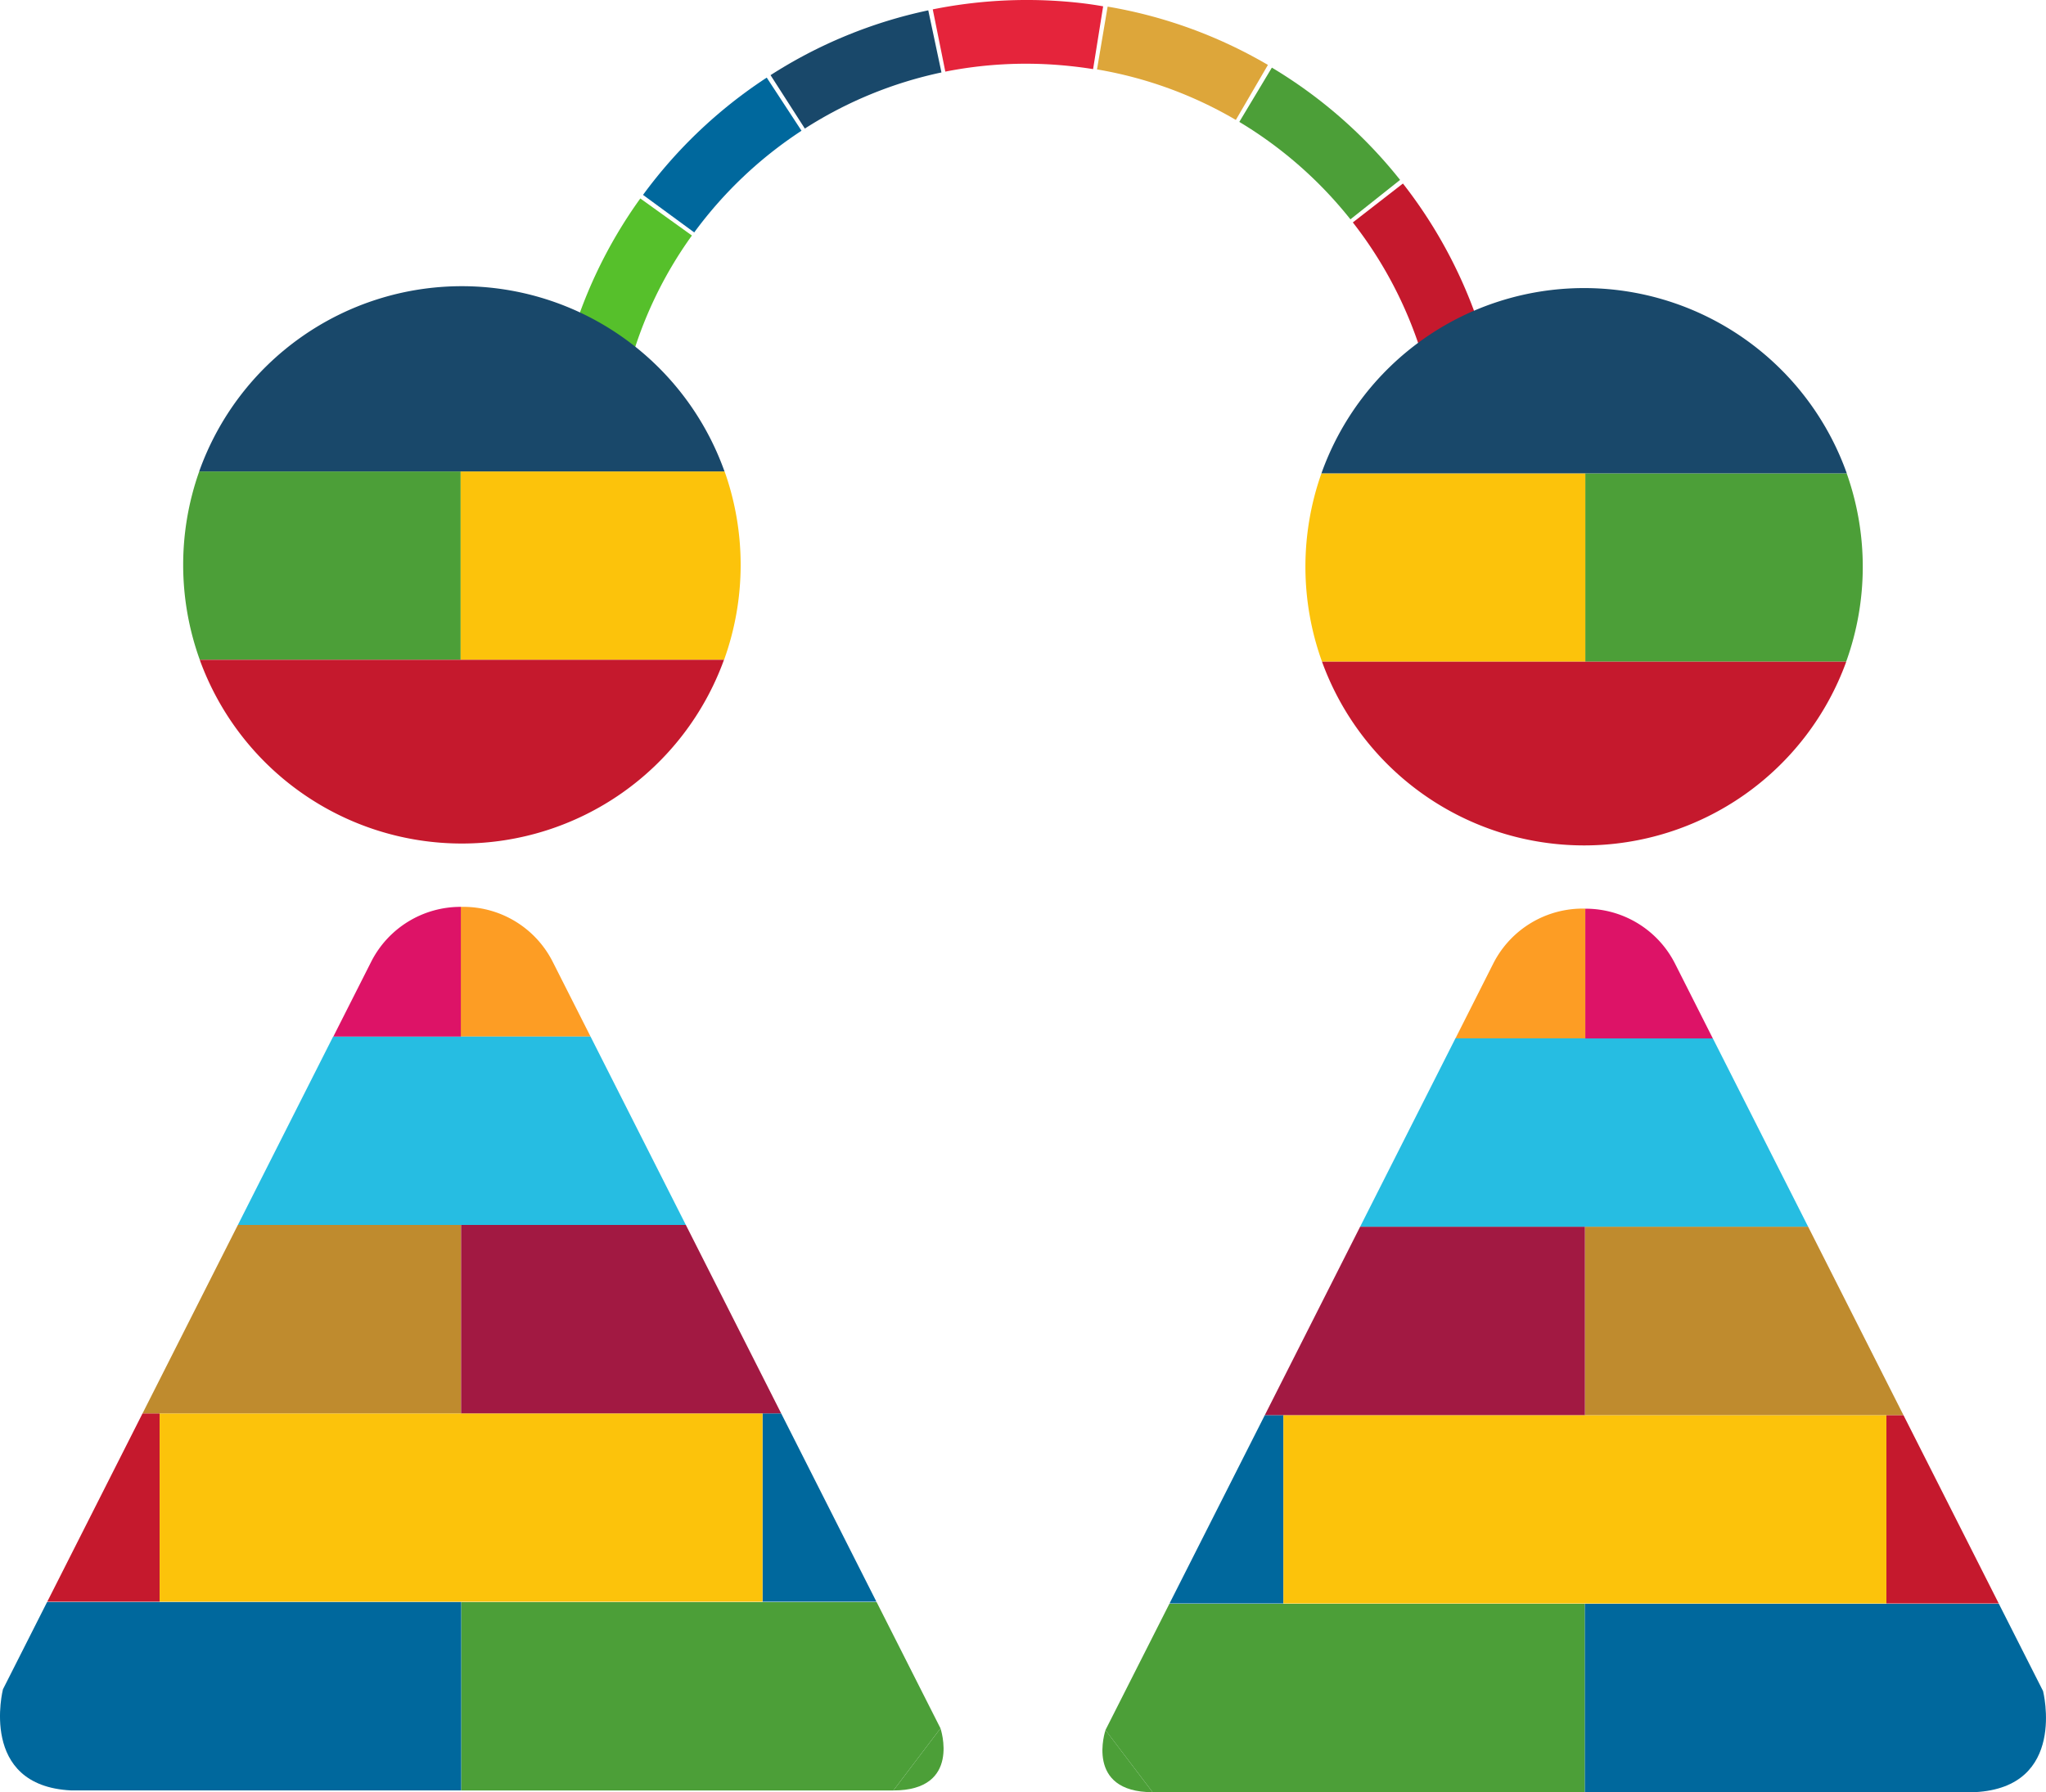
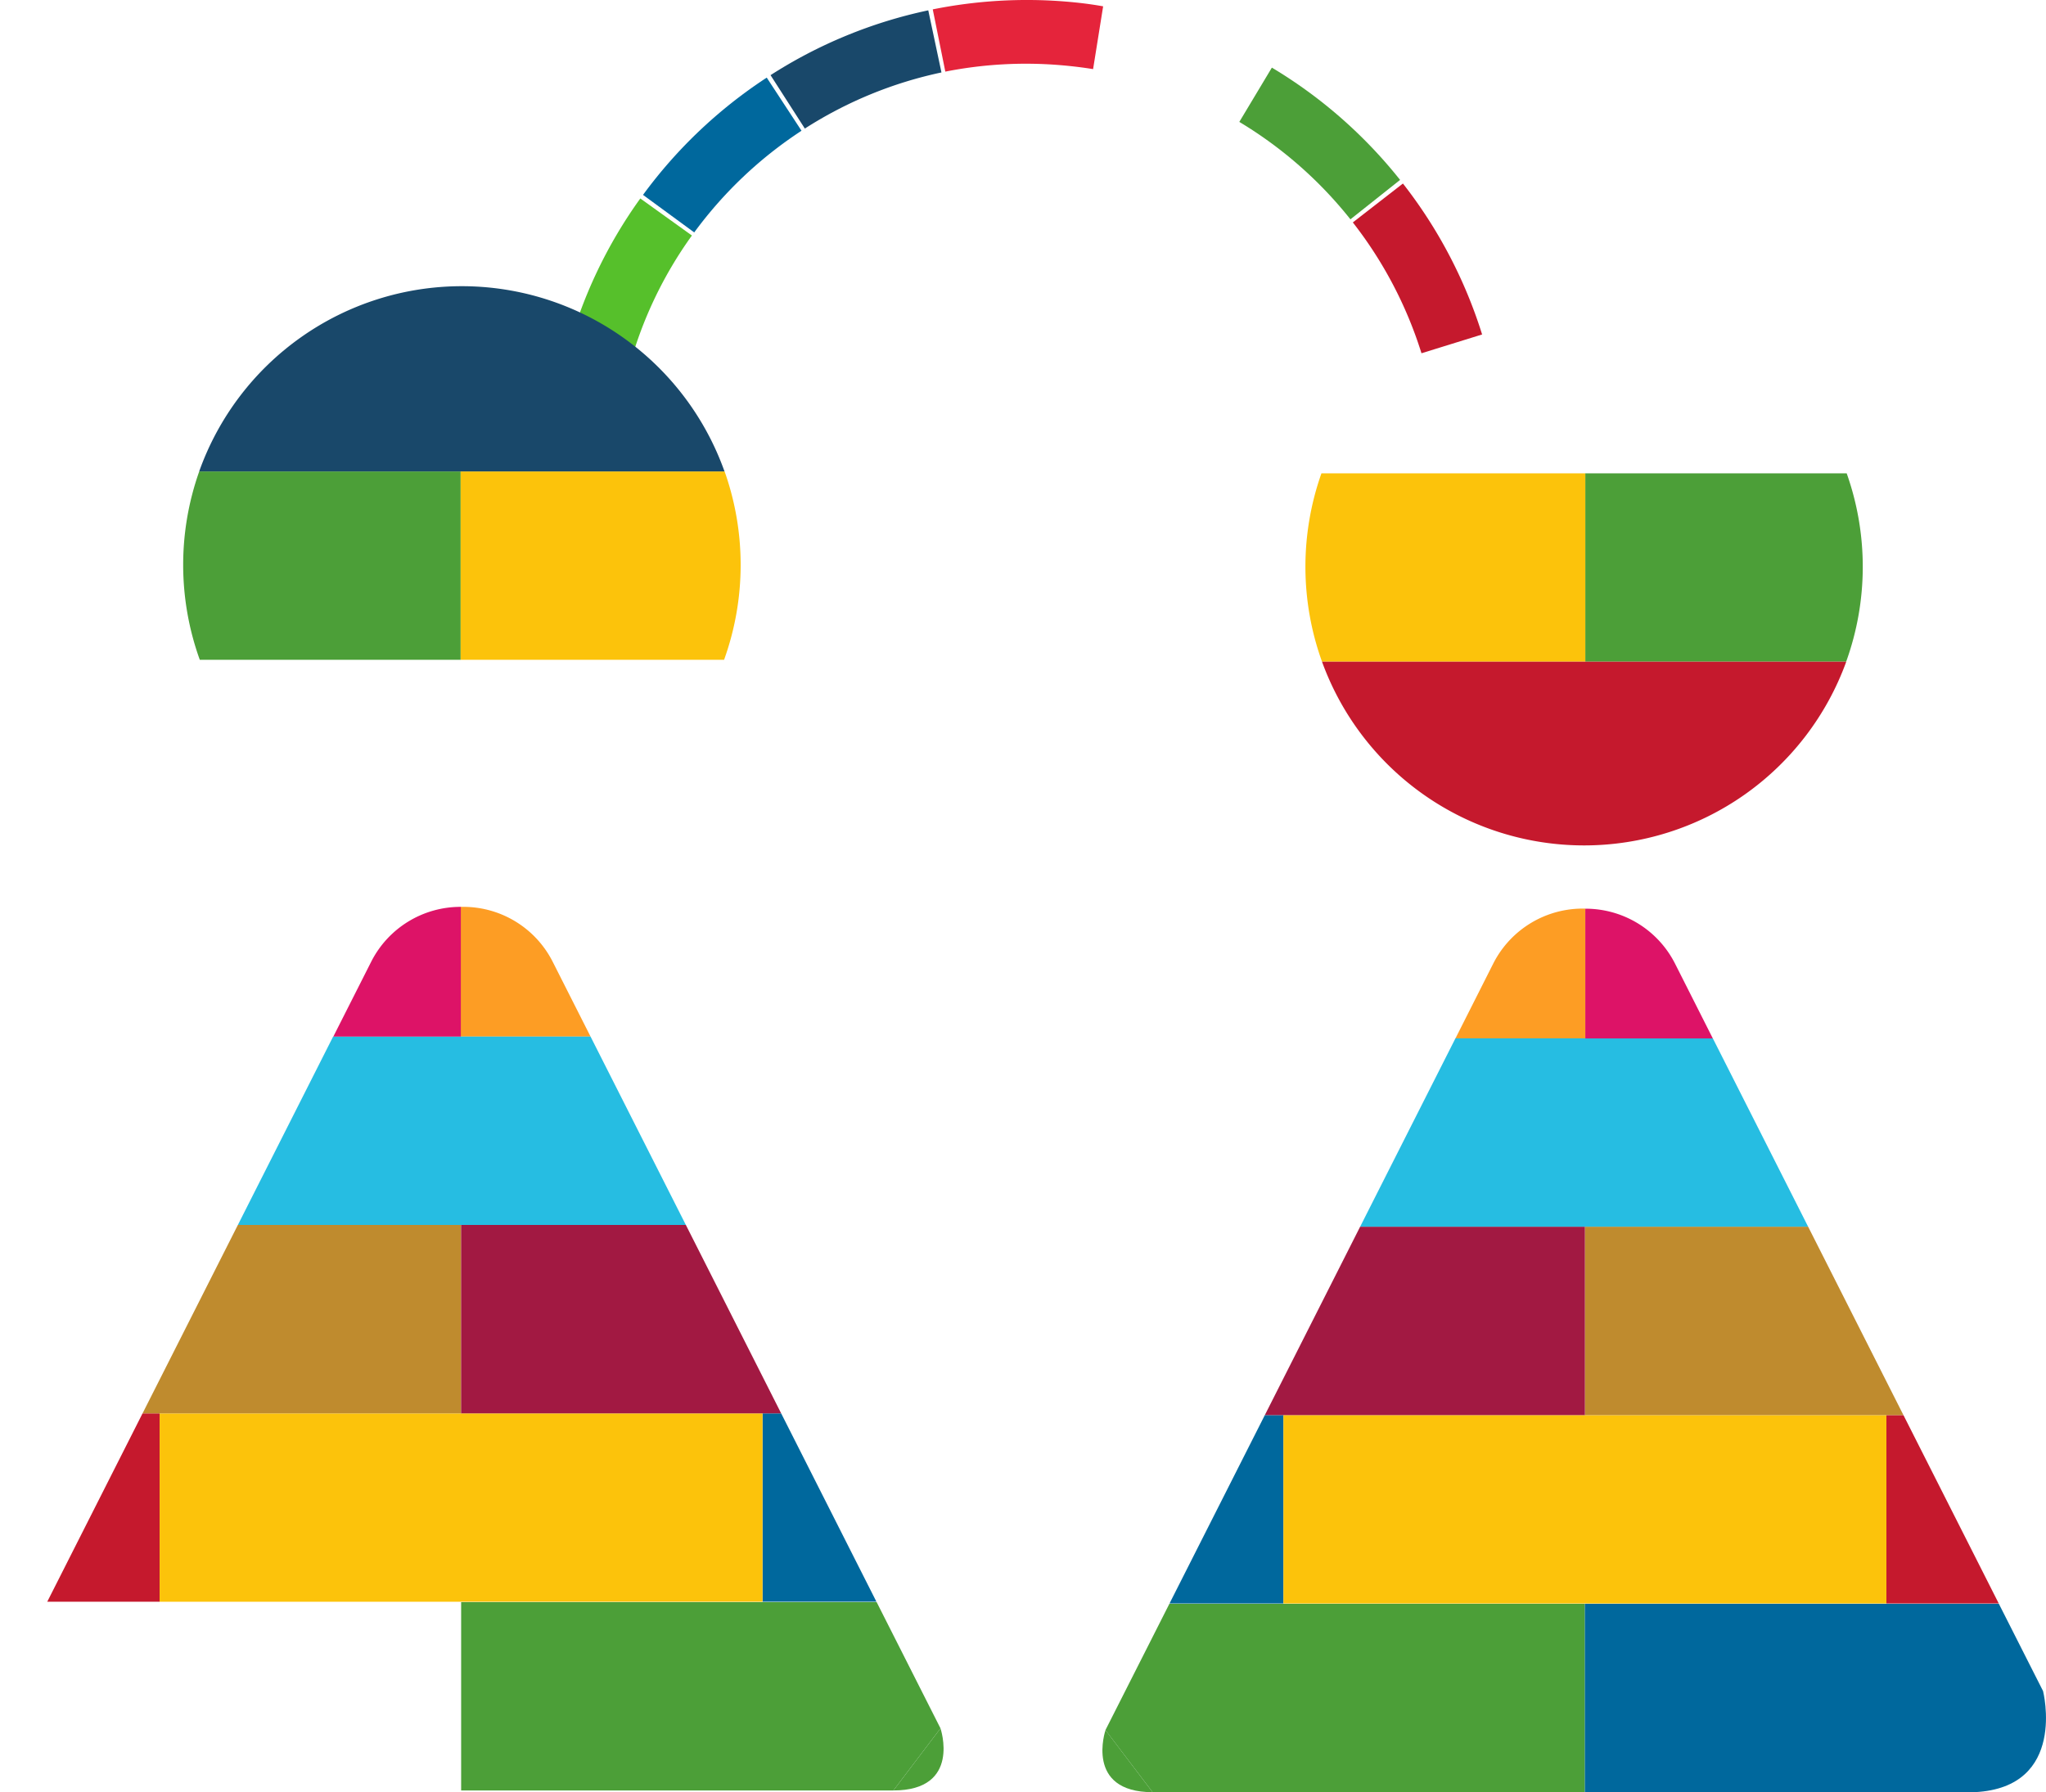
<svg xmlns="http://www.w3.org/2000/svg" viewBox="0 0 423.54 371.06">
  <defs>
    <style>.cls-1{fill:#56c02b;}.cls-2{fill:#c5192d;}.cls-3{fill:#00689d;}.cls-4{fill:#4c9f38;}.cls-5{fill:#19486a;}.cls-6{fill:#dda63a;}.cls-7{fill:#e5243b;}.cls-8{fill:#fcc30b;}.cls-9{fill:#bf8b2e;}.cls-10{fill:#a21942;}.cls-11{fill:#fd9d24;}.cls-12{fill:#26bde2;}.cls-13{fill:#dd1367;}</style>
  </defs>
  <title>res資產 28</title>
  <g id="圖層_2" data-name="圖層 2">
    <g id="圖層_1-2" data-name="圖層 1">
      <path class="cls-1" d="M130.14,76.42,117.44,73a97.66,97.66,0,0,1,15.11-31.91l10.68,7.67A84.51,84.51,0,0,0,130.14,76.42Z" />
      <path class="cls-2" d="M294.26,73.14a85.35,85.35,0,0,0-14.21-27.09L290.42,38a98.29,98.29,0,0,1,16.39,31.25Z" />
      <path class="cls-3" d="M143.71,48.12l-10.6-7.77a98.62,98.62,0,0,1,25.61-24.28l7.2,11A85.72,85.72,0,0,0,143.71,48.12Z" />
      <path class="cls-4" d="M279.55,45.41a85.65,85.65,0,0,0-23-20.17L263.29,14a98.5,98.5,0,0,1,26.54,23.25Z" />
      <path class="cls-5" d="M166.61,26.62l-7.1-11.06A97.81,97.81,0,0,1,192.16,2.14L194.89,15A84.94,84.94,0,0,0,166.61,26.62Z" />
-       <path class="cls-6" d="M255.83,24.83a84.71,84.71,0,0,0-28.74-10.46l2.2-13a97.86,97.86,0,0,1,33.18,12.07Z" />
      <path class="cls-7" d="M195.69,14.83l-2.6-12.89A98.88,98.88,0,0,1,220.42.31c2.65.21,5.33.53,7.94,1l-2.08,13c-2.27-.37-4.59-.64-6.89-.83A85.87,85.87,0,0,0,195.69,14.83Z" />
      <path class="cls-4" d="M95.36,136.61h-54a57.94,57.94,0,0,1-.12-39H95.36Z" />
      <path class="cls-8" d="M95.36,136.61v-39H150a58,58,0,0,1-.11,39Z" />
-       <path class="cls-2" d="M149.87,136.61a57.72,57.72,0,0,1-108.52,0H149.87Z" />
      <path class="cls-5" d="M41.23,97.61a57.72,57.72,0,0,1,108.75,0H41.23Z" />
      <polygon class="cls-3" points="157.85 292.63 161.71 292.63 181.43 331.63 157.85 331.63 157.85 292.63" />
      <polygon class="cls-2" points="33.04 331.63 9.78 331.63 29.51 292.63 33.04 292.63 33.04 331.63" />
      <polygon class="cls-8" points="95.45 292.63 157.85 292.63 157.85 331.63 33.04 331.63 33.04 292.63 95.45 292.63" />
      <polygon class="cls-9" points="95.45 292.63 33.04 292.63 29.51 292.63 49.24 253.62 95.45 253.62 95.45 292.63" />
      <polygon class="cls-10" points="95.45 292.63 95.45 253.62 141.98 253.62 161.71 292.63 157.85 292.63 95.45 292.63" />
      <path class="cls-11" d="M95.36,187.76h.25a20.73,20.73,0,0,1,18.78,11.32l7.86,15.54H95.36Z" />
      <polygon class="cls-12" points="49.24 253.62 68.96 214.62 95.36 214.62 122.25 214.62 141.98 253.62 95.45 253.62 49.24 253.62" />
      <path class="cls-13" d="M69,214.62l7.86-15.54a20.72,20.72,0,0,1,18.54-11.32v26.86Z" />
      <polygon class="cls-4" points="181.47 331.7 194.69 357.84 184.94 370.7 95.61 370.7 95.46 370.7 95.46 331.73 95.46 331.7 181.47 331.7" />
      <polygon class="cls-4" points="194.69 357.84 194.69 357.84 194.69 357.84 194.69 357.84" />
      <path class="cls-4" d="M194.69,357.84s4.37,12.86-9.75,12.86l9.75-12.86Z" />
-       <path class="cls-3" d="M.61,349.76l9.14-18.07,85.71,0,0,39H14.66C-4.47,369.7.61,349.77.61,349.76Z" />
      <path class="cls-4" d="M328.17,137h54a57.89,57.89,0,0,0,.11-39H328.17Z" />
      <path class="cls-8" d="M328.17,137V98H273.55a58,58,0,0,0,.12,39Z" />
      <path class="cls-2" d="M273.67,137a57.72,57.72,0,0,0,108.52,0H273.67Z" />
-       <path class="cls-5" d="M382.3,98a57.72,57.72,0,0,0-108.75,0H382.3Z" />
+       <path class="cls-5" d="M382.3,98H382.3Z" />
      <polygon class="cls-3" points="265.68 292.99 261.83 292.99 242.1 331.99 265.68 331.99 265.68 292.99" />
      <polygon class="cls-2" points="390.5 331.99 413.76 331.99 394.03 292.99 390.5 292.99 390.5 331.99" />
      <polygon class="cls-8" points="328.09 292.99 265.68 292.99 265.68 331.99 390.5 331.99 390.5 292.99 328.09 292.99" />
      <polygon class="cls-9" points="328.09 292.99 390.5 292.99 394.03 292.99 374.3 253.98 328.09 253.98 328.09 292.99" />
      <polygon class="cls-10" points="328.09 292.99 328.09 253.98 281.56 253.98 261.83 292.99 265.68 292.99 328.09 292.99" />
      <path class="cls-11" d="M328.17,188.12h-.24a20.76,20.76,0,0,0-18.79,11.33L301.29,215h26.88Z" />
      <polygon class="cls-12" points="374.3 253.98 354.57 214.98 328.17 214.98 301.29 214.98 281.56 253.98 328.09 253.98 374.3 253.98" />
      <path class="cls-13" d="M354.57,215l-7.85-15.54a20.74,20.74,0,0,0-18.55-11.32V215Z" />
      <polygon class="cls-4" points="242.07 332.06 228.84 358.2 238.6 371.06 327.93 371.06 328.08 371.06 328.08 332.09 328.08 332.06 242.07 332.06" />
      <polygon class="cls-4" points="228.84 358.2 228.84 358.2 228.84 358.2 228.84 358.2" />
      <path class="cls-4" d="M228.85,358.2s-4.38,12.86,9.75,12.86l-9.75-12.86Z" />
      <path class="cls-3" d="M422.93,350.12l-9.15-18.07-85.7,0,0,39h80.77C428,370.05,422.93,350.12,422.93,350.12Z" />
    </g>
  </g>
</svg>